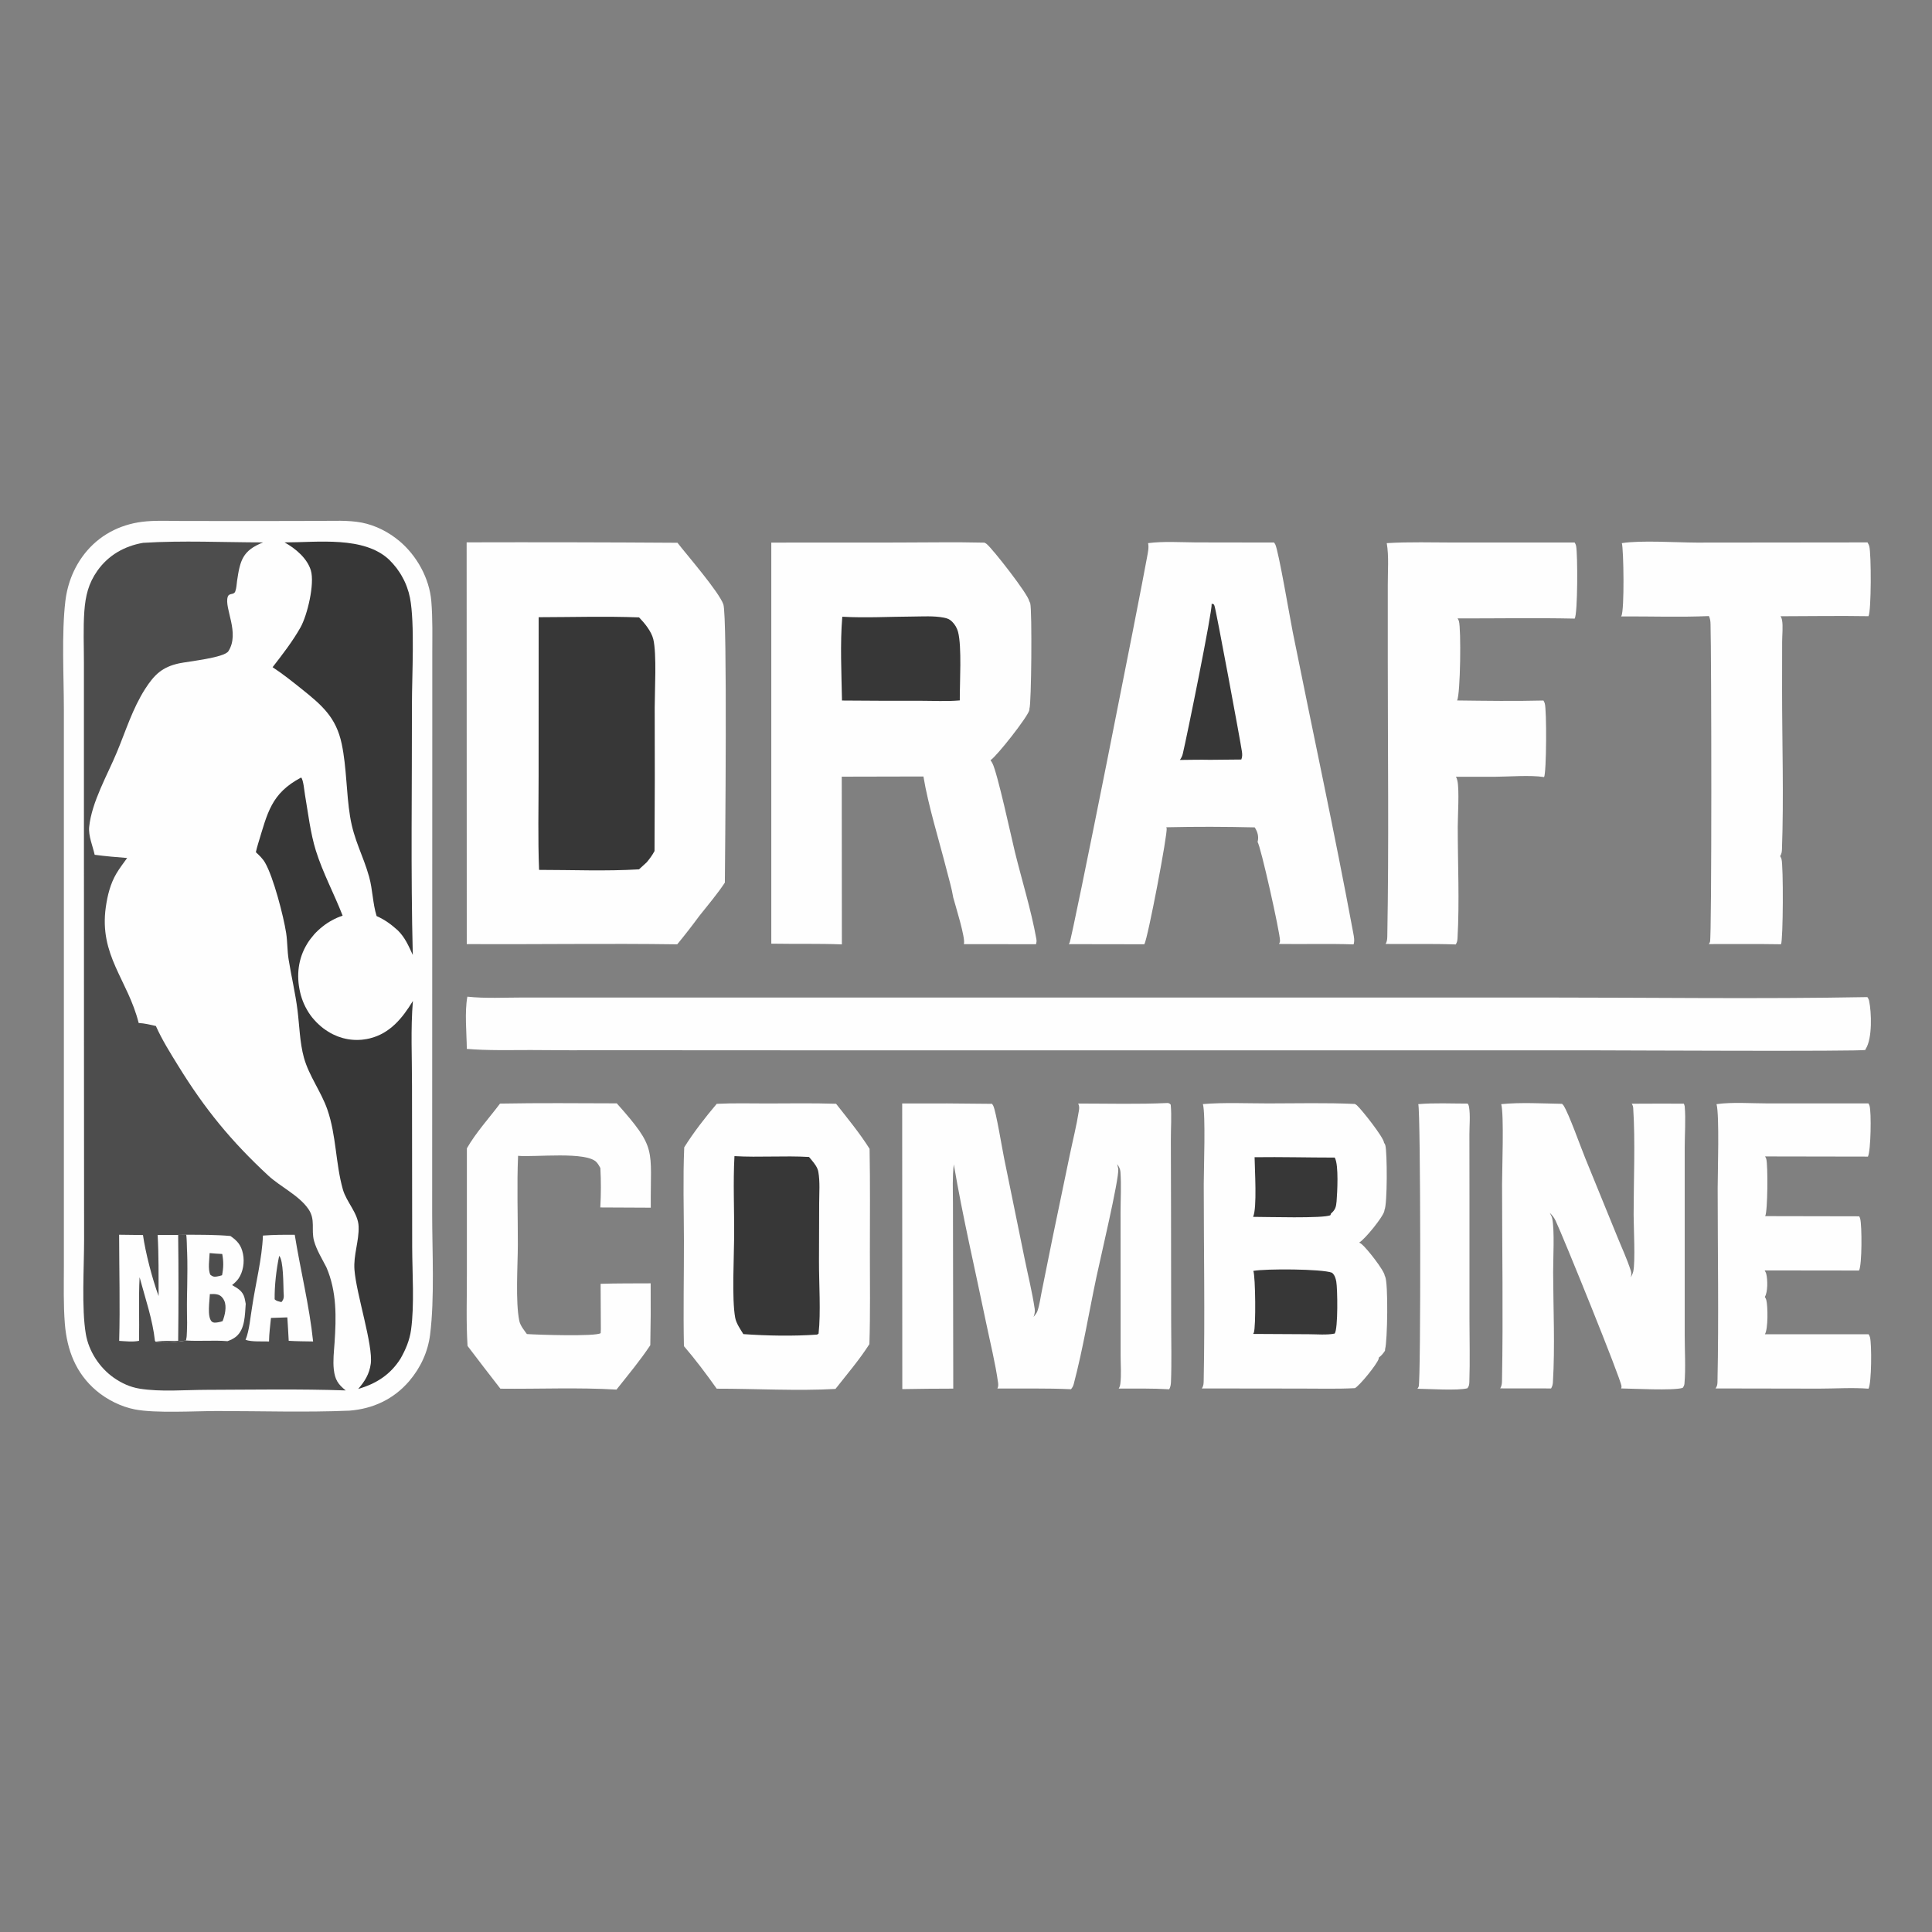
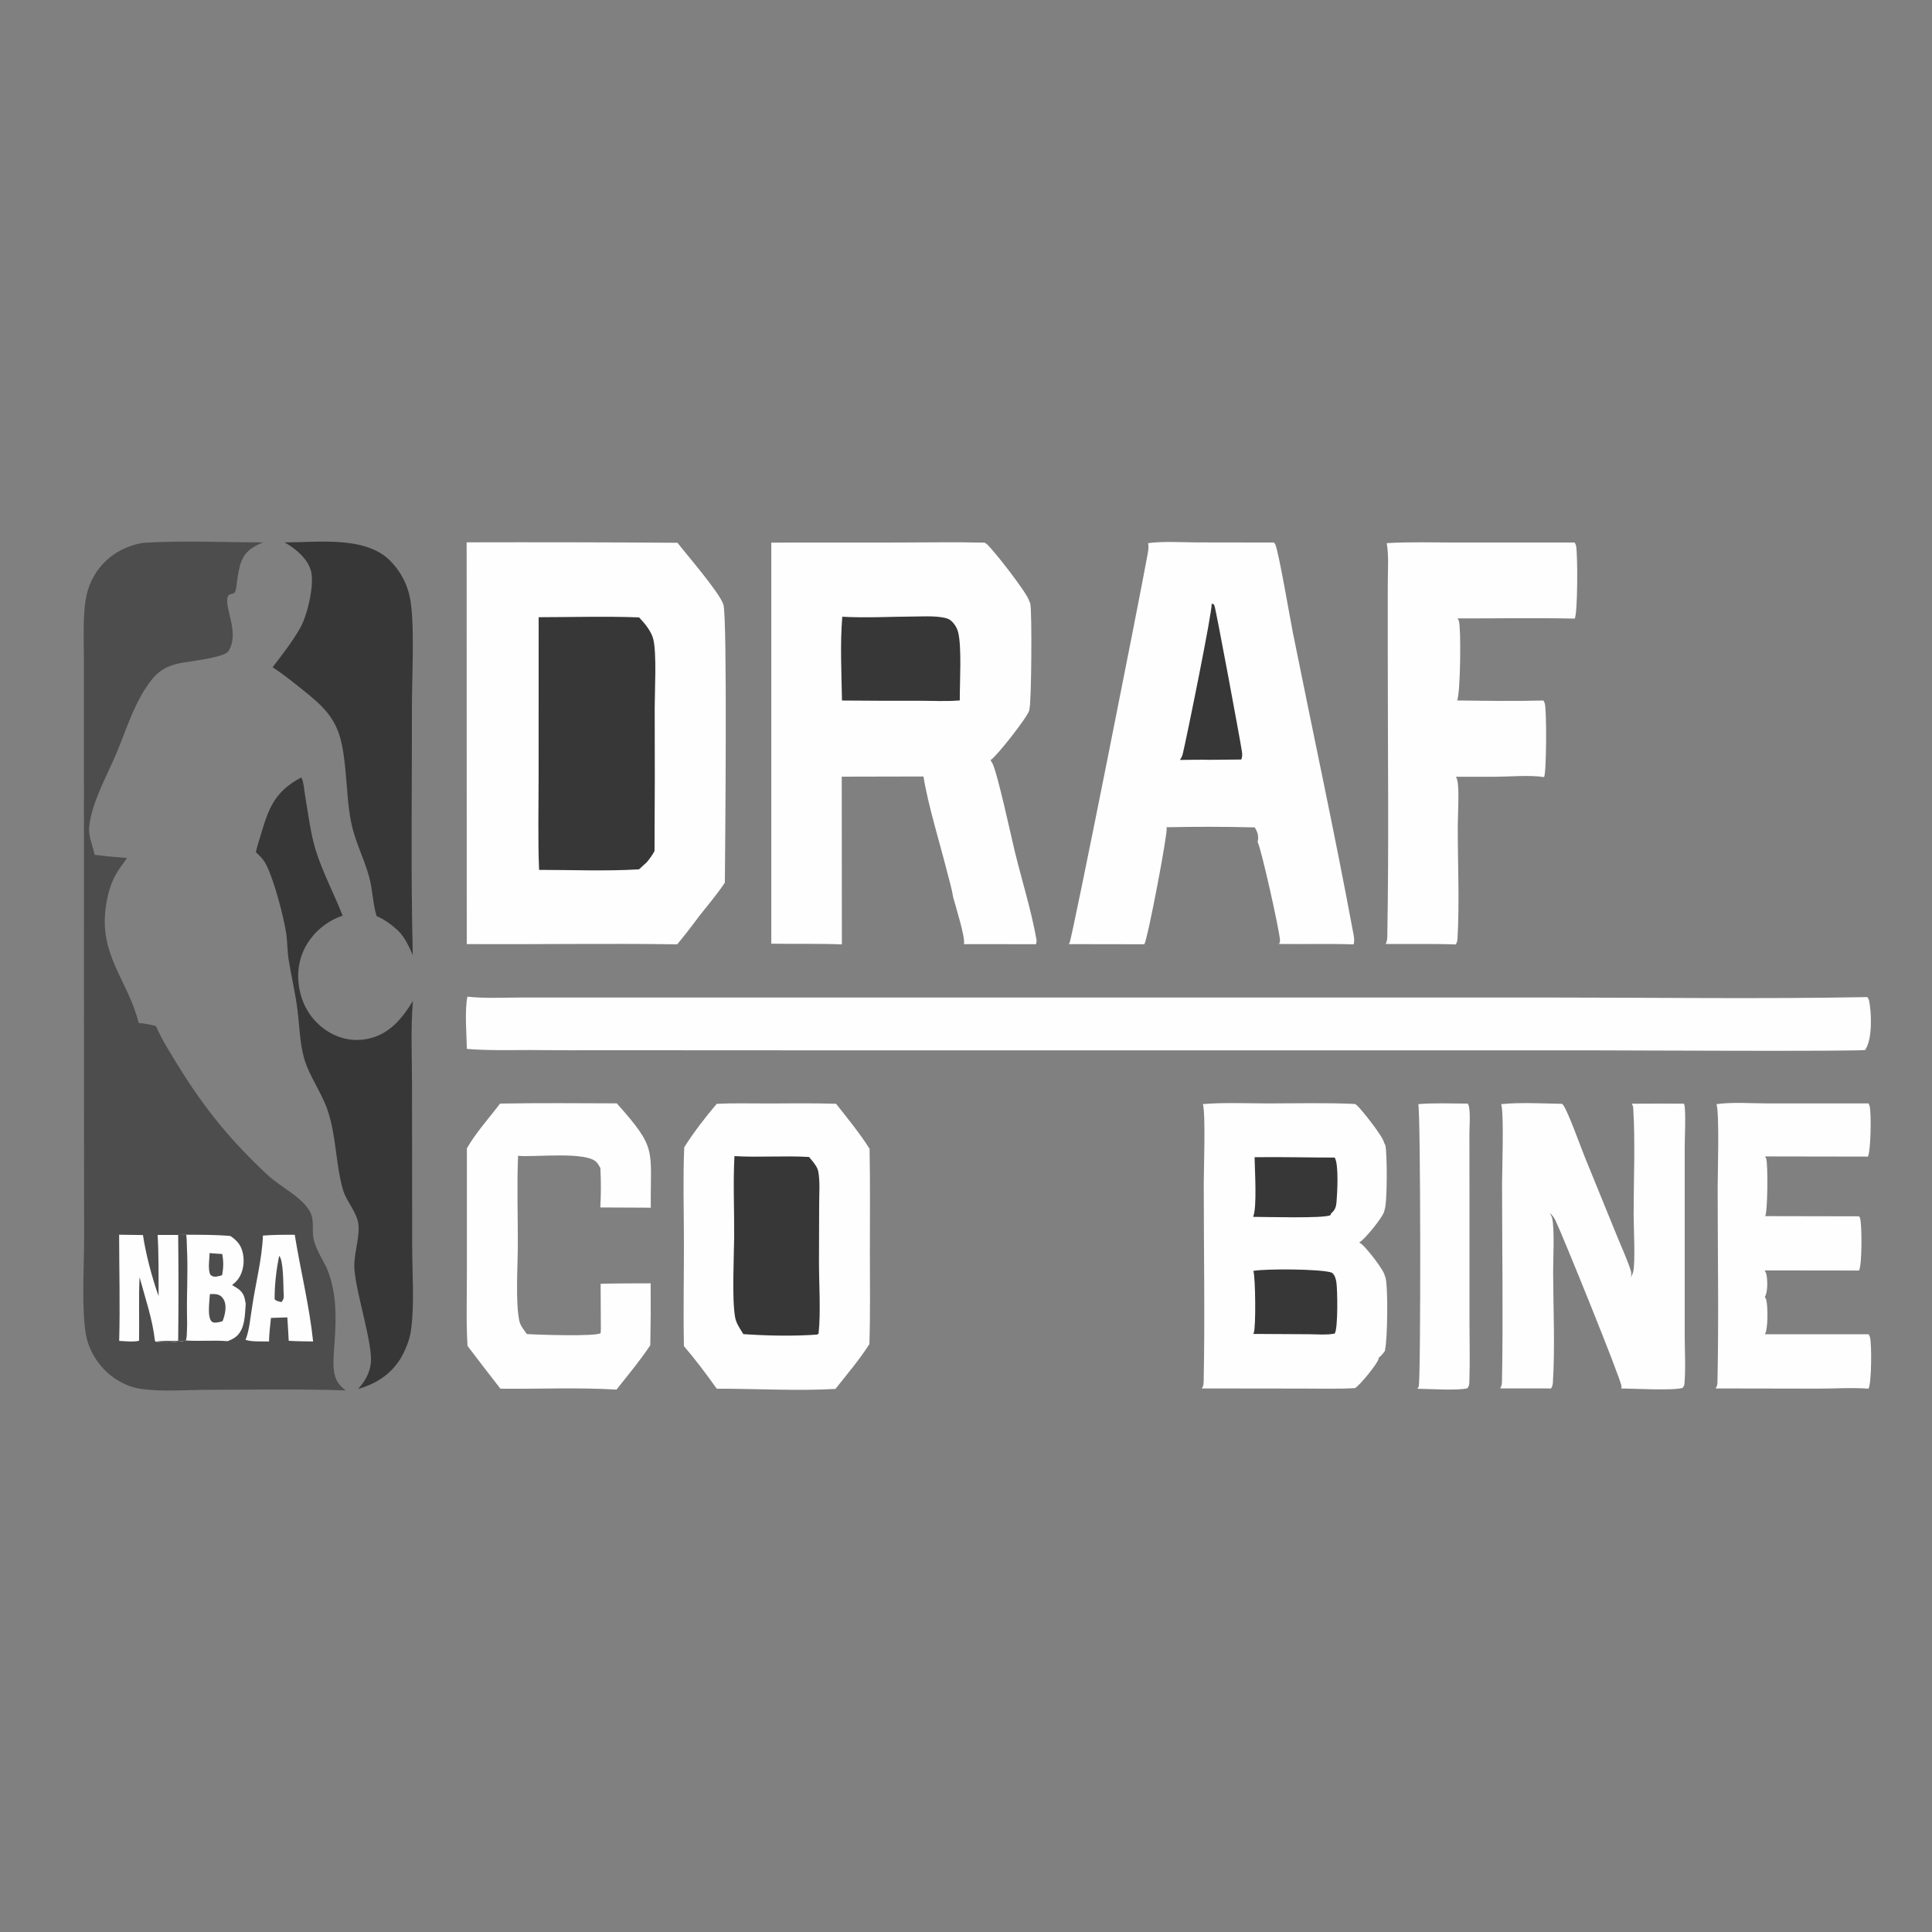
<svg xmlns="http://www.w3.org/2000/svg" width="32" height="32" viewBox="0 0 32 32" fill="none">
  <rect x="0" y="0" width="32" height="32" fill="#808080" stroke="none" />
  <path d="M23.491 18.288C23.76 18.265 24.039 18.279 24.31 18.279C24.321 18.296 24.329 18.314 24.332 18.334C24.355 18.477 24.338 18.646 24.338 18.792L24.339 19.805L24.339 21.837C24.339 22.188 24.349 22.541 24.337 22.892C24.335 22.934 24.331 22.96 24.305 22.994C24.146 23.036 23.664 23.004 23.477 23.002C23.485 22.991 23.492 22.979 23.498 22.966C23.535 22.878 23.531 18.389 23.491 18.288Z" fill="#FEFEFE" />
  <path d="M28.431 18.288C28.701 18.251 29.006 18.276 29.279 18.276L30.947 18.276C30.955 18.289 30.962 18.302 30.966 18.317C30.997 18.421 30.988 19.056 30.939 19.157L29.235 19.154C29.243 19.167 29.25 19.18 29.255 19.195C29.284 19.297 29.279 20.071 29.237 20.143L30.794 20.146C30.801 20.159 30.807 20.172 30.811 20.187C30.84 20.293 30.843 20.954 30.791 21.044L29.228 21.042C29.24 21.062 29.251 21.082 29.256 21.105C29.278 21.198 29.282 21.4 29.231 21.481C29.241 21.496 29.25 21.513 29.255 21.53C29.282 21.632 29.287 22.012 29.232 22.1L30.95 22.1C30.96 22.116 30.968 22.132 30.973 22.15C31.003 22.262 31 22.911 30.948 23.001C30.68 22.98 30.396 23 30.126 23L28.415 22.997C28.422 22.987 28.423 22.985 28.428 22.976C28.446 22.943 28.446 22.915 28.447 22.879C28.469 21.814 28.45 20.744 28.45 19.678C28.45 19.435 28.481 18.462 28.431 18.288Z" fill="#FEFEFE" />
  <path d="M8.282 18.279C8.926 18.267 9.572 18.273 10.216 18.275C10.89 19.033 10.771 19.017 10.779 20.003L9.943 19.999C9.955 19.783 9.956 19.562 9.944 19.346C9.927 19.315 9.909 19.283 9.886 19.256C9.729 19.063 8.848 19.171 8.581 19.144C8.56 19.632 8.578 20.127 8.577 20.616C8.576 20.964 8.536 21.558 8.601 21.876C8.617 21.956 8.68 22.031 8.727 22.096C8.895 22.108 9.867 22.14 9.949 22.081L9.952 22.014L9.948 21.264C10.224 21.255 10.501 21.258 10.777 21.256C10.78 21.598 10.778 21.939 10.771 22.281C10.602 22.536 10.401 22.776 10.211 23.016C9.575 22.978 8.925 23.008 8.288 23.001C8.105 22.766 7.924 22.53 7.744 22.293C7.719 21.898 7.734 21.496 7.733 21.1L7.733 19.02C7.88 18.762 8.103 18.517 8.282 18.279Z" fill="#FEFEFE" />
  <path d="M27.027 18.281C27.314 18.279 27.602 18.279 27.889 18.28C27.896 18.295 27.902 18.309 27.904 18.325C27.923 18.546 27.904 18.786 27.904 19.008L27.904 20.479L27.904 22.116C27.904 22.378 27.922 22.658 27.9 22.918C27.897 22.947 27.887 22.965 27.87 22.988C27.706 23.036 27.046 22.999 26.851 22.997C26.856 22.984 26.858 22.974 26.857 22.96C26.849 22.844 25.888 20.475 25.765 20.217C25.741 20.167 25.71 20.127 25.669 20.089C25.677 20.103 25.684 20.117 25.691 20.132C25.698 20.147 25.706 20.162 25.709 20.178C25.751 20.374 25.724 20.856 25.725 21.08C25.727 21.68 25.757 22.298 25.721 22.896C25.718 22.935 25.711 22.963 25.691 22.997L24.848 22.996C24.849 22.993 24.852 22.99 24.853 22.987C24.876 22.946 24.877 22.906 24.878 22.86C24.898 21.78 24.879 20.695 24.879 19.614C24.879 19.356 24.913 18.468 24.865 18.288C25.192 18.256 25.543 18.277 25.872 18.283C25.881 18.291 25.89 18.3 25.897 18.31C25.987 18.45 26.175 18.983 26.256 19.181L26.779 20.463C26.856 20.654 26.948 20.85 27.011 21.046C27.024 21.084 27.02 21.12 27.011 21.159C27.026 21.129 27.043 21.097 27.051 21.064C27.089 20.908 27.058 20.314 27.058 20.119C27.058 19.559 27.087 18.902 27.051 18.353C27.049 18.325 27.042 18.305 27.027 18.281Z" fill="#FEFEFE" />
-   <path d="M26.863 8.996C27.177 8.946 27.76 8.986 28.102 8.987L30.932 8.984C30.934 8.987 30.936 8.991 30.937 8.994C30.947 9.011 30.956 9.028 30.961 9.047C30.995 9.17 30.996 10.121 30.948 10.206C30.463 10.198 29.977 10.206 29.491 10.207C29.503 10.224 29.512 10.248 29.516 10.268C29.535 10.377 29.518 10.517 29.518 10.63L29.517 11.435C29.517 12.31 29.546 13.195 29.515 14.068C29.513 14.111 29.508 14.143 29.485 14.18C29.494 14.195 29.501 14.211 29.507 14.228C29.54 14.335 29.535 15.57 29.499 15.64C29.101 15.633 28.702 15.638 28.304 15.637C28.311 15.626 28.318 15.614 28.323 15.601C28.354 15.515 28.347 10.829 28.332 10.341C28.331 10.291 28.327 10.25 28.305 10.204C27.823 10.225 27.333 10.207 26.85 10.21C26.851 10.207 26.853 10.204 26.855 10.202C26.908 10.109 26.893 9.106 26.863 8.996Z" fill="#FEFEFE" />
  <path d="M22.969 8.996C23.343 8.973 23.724 8.986 24.099 8.986H26.081C26.092 9.003 26.101 9.021 26.105 9.041C26.133 9.172 26.133 10.161 26.082 10.246C25.437 10.232 24.788 10.244 24.142 10.243C24.151 10.257 24.159 10.271 24.164 10.287C24.202 10.41 24.19 11.496 24.134 11.602C24.61 11.608 25.088 11.615 25.564 11.603C25.573 11.618 25.581 11.633 25.586 11.65C25.62 11.755 25.615 12.797 25.575 12.871C25.347 12.834 24.989 12.865 24.748 12.866L24.114 12.866C24.127 12.886 24.134 12.907 24.139 12.931C24.173 13.081 24.145 13.518 24.145 13.694C24.145 14.306 24.175 14.934 24.141 15.543C24.139 15.582 24.132 15.61 24.112 15.643C23.726 15.629 23.337 15.639 22.95 15.635C22.974 15.594 22.977 15.554 22.978 15.508C23.005 13.994 22.986 12.477 22.986 10.962L22.986 9.685C22.985 9.467 23.006 9.211 22.969 8.996Z" fill="#FEFEFE" />
  <path d="M19.924 18.287C20.28 18.258 20.65 18.276 21.008 18.276C21.484 18.276 21.964 18.263 22.439 18.285C22.453 18.291 22.464 18.298 22.475 18.308C22.556 18.381 22.919 18.84 22.924 18.927C22.932 18.939 22.94 18.953 22.945 18.967C22.978 19.085 22.98 19.953 22.931 20.042C22.931 20.049 22.931 20.05 22.929 20.058C22.909 20.156 22.605 20.529 22.512 20.581C22.528 20.589 22.543 20.598 22.556 20.609C22.639 20.677 22.927 21.041 22.936 21.131C22.938 21.134 22.939 21.137 22.941 21.14C22.997 21.248 22.98 22.218 22.942 22.343L22.94 22.372C22.909 22.418 22.883 22.451 22.838 22.485C22.837 22.491 22.836 22.503 22.834 22.509C22.805 22.6 22.521 22.949 22.442 22.992C22.146 23.008 21.845 22.998 21.549 22.999L19.906 22.997C19.908 22.994 19.91 22.991 19.912 22.988C19.935 22.95 19.936 22.911 19.937 22.867C19.958 21.785 19.938 20.697 19.938 19.614C19.938 19.357 19.971 18.468 19.924 18.287Z" fill="#FEFEFE" />
  <path d="M20.78 19.167C21.222 19.161 21.665 19.173 22.107 19.173C22.109 19.176 22.11 19.179 22.112 19.183C22.174 19.306 22.15 19.746 22.138 19.898C22.13 19.992 22.117 20.038 22.045 20.1L22.036 20.127C21.934 20.184 20.96 20.155 20.755 20.155C20.824 20.006 20.782 19.366 20.78 19.167Z" fill="#373737" />
  <path d="M20.759 21.05C20.961 21.012 21.896 21.016 22.061 21.08C22.106 21.116 22.123 21.172 22.133 21.227C22.154 21.342 22.164 22.006 22.107 22.088C21.979 22.115 21.807 22.099 21.675 22.099L20.756 22.094C20.762 22.084 20.763 22.082 20.767 22.073C20.803 21.986 20.795 21.141 20.759 21.05Z" fill="#373737" />
  <path d="M11.871 18.283C12.15 18.269 12.433 18.277 12.712 18.277C13.091 18.276 13.47 18.27 13.848 18.282C14.038 18.524 14.239 18.767 14.403 19.028C14.414 19.6 14.408 20.174 14.408 20.747C14.408 21.252 14.416 21.759 14.4 22.263C14.234 22.523 14.028 22.763 13.838 23.005C13.214 23.041 12.506 23 11.871 23.001C11.702 22.762 11.518 22.518 11.328 22.296C11.316 21.715 11.329 21.131 11.328 20.549C11.327 20.035 11.311 19.516 11.333 19.003C11.487 18.757 11.683 18.505 11.871 18.283Z" fill="#FEFEFE" />
  <path d="M12.165 19.149C12.575 19.173 12.989 19.139 13.4 19.163C13.416 19.181 13.431 19.199 13.446 19.218C13.491 19.273 13.541 19.336 13.554 19.408C13.584 19.576 13.568 19.765 13.568 19.935L13.565 20.89C13.564 21.254 13.597 21.741 13.558 22.089L13.534 22.105C13.139 22.133 12.708 22.125 12.312 22.097C12.262 22.015 12.194 21.919 12.177 21.825C12.12 21.518 12.158 20.819 12.16 20.48C12.163 20.039 12.141 19.589 12.165 19.149Z" fill="#373737" />
-   <path d="M19.344 18.269C19.371 18.277 19.373 18.277 19.391 18.298C19.408 18.49 19.392 18.69 19.393 18.883L19.396 20.058L19.398 21.884C19.398 22.217 19.408 22.554 19.395 22.887C19.393 22.933 19.388 22.969 19.366 23.011C19.088 22.994 18.808 23 18.529 22.999C18.545 22.974 18.552 22.95 18.556 22.921C18.575 22.772 18.561 22.605 18.561 22.453V21.464L18.56 20.088C18.56 19.865 18.574 19.632 18.558 19.41C18.554 19.359 18.534 19.323 18.504 19.282C18.506 19.293 18.508 19.303 18.511 19.313C18.515 19.33 18.52 19.346 18.522 19.364C18.537 19.529 18.217 20.881 18.162 21.144C18.037 21.733 17.938 22.341 17.785 22.922C17.776 22.957 17.762 22.983 17.739 23.01C17.334 22.991 16.925 23.001 16.52 22.998C16.535 22.97 16.536 22.938 16.532 22.907C16.486 22.574 16.401 22.238 16.333 21.909C16.153 21.036 15.947 20.164 15.798 19.285C15.773 19.495 15.783 19.709 15.784 19.92L15.789 23C15.507 23 15.226 23.003 14.945 23.008L14.943 18.277C15.44 18.274 15.936 18.276 16.432 18.283C16.439 18.293 16.445 18.303 16.451 18.314C16.497 18.402 16.603 19.049 16.632 19.188L16.971 20.848C17.027 21.123 17.097 21.402 17.138 21.679C17.145 21.727 17.135 21.768 17.119 21.813C17.141 21.784 17.17 21.752 17.182 21.718C17.219 21.615 17.234 21.486 17.257 21.378L17.432 20.51L17.72 19.124C17.77 18.884 17.831 18.644 17.869 18.402C17.877 18.356 17.88 18.322 17.858 18.278C18.352 18.278 18.851 18.292 19.344 18.269Z" fill="#FEFEFE" />
  <path d="M19.016 8.996C19.273 8.963 19.549 8.982 19.809 8.984L21.103 8.986C21.11 8.995 21.116 9.005 21.122 9.016C21.176 9.117 21.37 10.26 21.412 10.469C21.745 12.13 22.105 13.788 22.414 15.453C22.426 15.518 22.439 15.577 22.42 15.642C22.009 15.628 21.596 15.641 21.185 15.635C21.194 15.618 21.201 15.599 21.201 15.58C21.201 15.445 20.877 13.997 20.829 13.947C20.83 13.945 20.831 13.943 20.831 13.941C20.852 13.854 20.829 13.777 20.782 13.704C20.294 13.692 19.805 13.691 19.317 13.702C19.319 13.707 19.321 13.713 19.323 13.718C19.344 13.795 19.012 15.543 18.954 15.64L17.701 15.638C17.707 15.63 17.708 15.63 17.714 15.62C17.757 15.553 18.885 9.867 19 9.222C19.013 9.148 19.032 9.071 19.016 8.996Z" fill="#FEFEFE" />
  <path d="M20.069 10L20.102 10.007C20.107 10.015 20.111 10.023 20.115 10.032C20.138 10.08 20.544 12.27 20.57 12.447C20.577 12.495 20.578 12.534 20.56 12.58L20.041 12.585C19.875 12.581 19.708 12.586 19.542 12.587C19.566 12.556 19.582 12.522 19.591 12.484C19.656 12.212 20.082 10.12 20.069 10Z" fill="#373737" />
  <path d="M7.741 16.508C8.041 16.54 8.36 16.522 8.663 16.522L10.325 16.522H15.607L25.562 16.522C27.35 16.522 29.142 16.548 30.93 16.515C30.942 16.534 30.953 16.553 30.958 16.575C30.999 16.769 31.013 17.199 30.903 17.372L30.896 17.39C30.84 17.418 26.721 17.397 26.411 17.397L13.908 17.397L10.111 17.395C9.67 17.397 9.229 17.396 8.788 17.392C8.436 17.392 8.084 17.402 7.732 17.373C7.729 17.108 7.694 16.765 7.741 16.508Z" fill="#FEFEFE" />
  <path d="M12.775 8.987L14.844 8.986C15.331 8.986 15.82 8.976 16.306 8.988C16.319 8.995 16.332 9.002 16.343 9.011C16.449 9.099 17.036 9.852 17.046 9.955C17.053 9.967 17.059 9.979 17.064 9.993C17.096 10.103 17.084 11.675 17.05 11.74C17.051 11.75 17.051 11.751 17.049 11.762C17.023 11.874 16.506 12.53 16.406 12.591C16.407 12.593 16.409 12.595 16.41 12.598C16.413 12.601 16.415 12.605 16.418 12.609C16.425 12.62 16.431 12.63 16.437 12.641C16.521 12.801 16.751 13.868 16.81 14.111C16.927 14.586 17.078 15.069 17.165 15.55C17.171 15.582 17.169 15.607 17.159 15.639L15.964 15.638C16 15.553 15.82 14.986 15.789 14.867C15.764 14.713 15.716 14.556 15.678 14.405C15.556 13.925 15.373 13.338 15.295 12.861L13.942 12.864L13.944 15.642C13.555 15.627 13.164 15.637 12.775 15.63L12.775 8.987Z" fill="#FEFEFE" />
  <path d="M13.951 10.215C14.333 10.237 14.73 10.214 15.114 10.212C15.283 10.211 15.465 10.198 15.632 10.23C15.69 10.241 15.73 10.256 15.771 10.298C15.816 10.342 15.852 10.404 15.868 10.465C15.933 10.71 15.895 11.313 15.897 11.601C15.681 11.62 15.452 11.607 15.235 11.607C14.805 11.608 14.376 11.607 13.946 11.603C13.938 11.149 13.913 10.666 13.951 10.215Z" fill="#373737" />
  <path d="M7.729 8.983C8.893 8.98 10.057 8.982 11.221 8.99C11.381 9.196 11.907 9.802 11.981 10.01C12.05 10.206 12.01 14.123 12.006 14.619C11.879 14.811 11.725 14.991 11.582 15.172C11.464 15.332 11.343 15.488 11.217 15.641C10.056 15.624 8.893 15.644 7.731 15.637L7.729 8.983Z" fill="#FEFEFE" />
  <path d="M8.922 10.223C9.475 10.222 10.033 10.205 10.585 10.226C10.678 10.322 10.789 10.457 10.821 10.589C10.879 10.831 10.844 11.441 10.844 11.716C10.847 12.509 10.846 13.303 10.841 14.096C10.804 14.165 10.762 14.222 10.712 14.282L10.584 14.399C10.038 14.432 9.477 14.408 8.929 14.408C8.908 13.895 8.921 13.377 8.921 12.863L8.922 10.223Z" fill="#373737" />
-   <path d="M2.428 8.635C2.628 8.618 2.84 8.63 3.042 8.629L4.292 8.63L5.287 8.628C5.516 8.628 5.765 8.613 5.991 8.656C6.221 8.701 6.437 8.812 6.616 8.962C6.905 9.205 7.112 9.579 7.144 9.958C7.168 10.252 7.16 10.549 7.16 10.844L7.16 12.176L7.159 16.452L7.158 20.099C7.158 20.724 7.2 21.495 7.124 22.104C7.088 22.391 6.966 22.654 6.778 22.875C6.52 23.176 6.177 23.335 5.786 23.365C5.061 23.395 4.324 23.371 3.598 23.371C3.222 23.371 2.575 23.411 2.233 23.344C2.005 23.3 1.773 23.183 1.596 23.034C1.254 22.744 1.109 22.359 1.074 21.924C1.049 21.607 1.058 21.287 1.058 20.97L1.058 19.614L1.058 15.237L1.058 11.763C1.058 11.206 1.018 10.496 1.083 9.953C1.12 9.647 1.239 9.359 1.44 9.124C1.693 8.829 2.044 8.666 2.428 8.635Z" fill="#FEFEFE" />
  <path d="M4.713 8.984C5.258 8.985 6.03 8.874 6.449 9.274C6.47 9.295 6.491 9.317 6.511 9.34C6.531 9.363 6.55 9.386 6.569 9.41C6.587 9.434 6.604 9.459 6.621 9.485C6.637 9.51 6.653 9.536 6.667 9.563C6.682 9.589 6.695 9.617 6.708 9.644C6.72 9.672 6.732 9.7 6.742 9.729C6.752 9.757 6.761 9.786 6.77 9.815C6.778 9.844 6.785 9.874 6.791 9.904C6.872 10.328 6.823 11.188 6.823 11.658C6.825 13.043 6.802 14.432 6.837 15.817C6.767 15.666 6.709 15.528 6.589 15.41C6.481 15.312 6.372 15.232 6.238 15.173C6.173 14.966 6.173 14.735 6.114 14.523C6.013 14.161 5.863 13.923 5.798 13.522C5.734 13.126 5.742 12.711 5.66 12.322C5.568 11.883 5.334 11.682 4.998 11.413C4.84 11.287 4.684 11.162 4.515 11.051C4.675 10.845 4.848 10.621 4.976 10.394C5.092 10.188 5.214 9.67 5.149 9.449C5.09 9.248 4.891 9.081 4.713 8.984Z" fill="#373737" />
  <path d="M4.988 12.878C5.026 12.917 5.041 13.107 5.052 13.168C5.104 13.471 5.141 13.797 5.232 14.09C5.347 14.457 5.535 14.806 5.675 15.166C5.645 15.176 5.615 15.188 5.586 15.2C5.557 15.213 5.528 15.227 5.501 15.242C5.473 15.257 5.445 15.274 5.419 15.291C5.392 15.309 5.367 15.327 5.342 15.347C5.317 15.367 5.293 15.387 5.27 15.409C5.246 15.431 5.224 15.454 5.203 15.477C5.182 15.501 5.162 15.526 5.143 15.551C5.123 15.577 5.105 15.603 5.089 15.63C4.938 15.874 4.906 16.158 4.971 16.435C4.979 16.469 4.988 16.502 4.999 16.535C5.01 16.567 5.022 16.599 5.036 16.63C5.05 16.662 5.066 16.692 5.083 16.722C5.1 16.752 5.118 16.781 5.138 16.809C5.158 16.837 5.179 16.864 5.202 16.889C5.225 16.915 5.248 16.94 5.274 16.963C5.299 16.987 5.325 17.009 5.352 17.03C5.379 17.05 5.408 17.07 5.437 17.088C5.462 17.104 5.488 17.118 5.514 17.131C5.541 17.144 5.568 17.156 5.596 17.167C5.624 17.177 5.652 17.186 5.68 17.194C5.709 17.202 5.738 17.208 5.767 17.213C5.796 17.218 5.826 17.221 5.855 17.223C5.885 17.225 5.915 17.225 5.944 17.224C5.974 17.223 6.003 17.221 6.033 17.216C6.062 17.212 6.091 17.207 6.12 17.2C6.459 17.119 6.666 16.863 6.839 16.579C6.8 17.04 6.825 17.522 6.824 17.985L6.827 20.652C6.828 21.08 6.866 21.614 6.808 22.028C6.784 22.2 6.719 22.353 6.634 22.503C6.466 22.769 6.231 22.919 5.933 23.005C6.043 22.878 6.118 22.758 6.141 22.588C6.182 22.28 5.902 21.436 5.871 21.032C5.852 20.788 5.948 20.557 5.94 20.316C5.933 20.094 5.739 19.913 5.679 19.701C5.557 19.27 5.571 18.807 5.423 18.38C5.32 18.081 5.118 17.823 5.033 17.515C4.965 17.265 4.96 16.992 4.928 16.735C4.893 16.452 4.826 16.176 4.781 15.895C4.757 15.75 4.762 15.602 4.74 15.456C4.696 15.172 4.529 14.53 4.391 14.29C4.352 14.222 4.295 14.168 4.238 14.115C4.248 14.069 4.26 14.023 4.274 13.978C4.431 13.467 4.487 13.143 4.988 12.878Z" fill="#373737" />
  <path d="M2.37 8.991C3.025 8.95 3.701 8.983 4.358 8.984C4.018 9.118 3.977 9.281 3.927 9.618C3.919 9.674 3.917 9.743 3.897 9.795C3.873 9.861 3.795 9.815 3.772 9.885C3.711 10.076 3.977 10.481 3.783 10.786C3.712 10.895 3.124 10.954 2.967 10.987C2.687 11.048 2.558 11.172 2.405 11.409C2.195 11.738 2.086 12.098 1.938 12.454C1.781 12.834 1.519 13.282 1.477 13.696C1.462 13.845 1.536 14.012 1.568 14.158C1.747 14.182 1.926 14.197 2.106 14.211C2.045 14.295 1.981 14.379 1.928 14.468C1.828 14.637 1.781 14.828 1.753 15.021C1.638 15.825 2.117 16.228 2.297 16.944C2.394 16.949 2.487 16.972 2.582 16.994C2.683 17.222 2.822 17.443 2.953 17.655C3.391 18.366 3.828 18.901 4.443 19.471C4.647 19.659 4.953 19.799 5.109 20.027C5.23 20.203 5.15 20.368 5.202 20.555C5.243 20.703 5.336 20.853 5.406 20.99C5.58 21.394 5.57 21.816 5.541 22.245C5.531 22.39 5.513 22.54 5.529 22.684C5.549 22.854 5.599 22.927 5.726 23.03C4.957 23.003 4.184 23.018 3.414 23.02C3.06 23.021 2.659 23.057 2.309 23C2.155 22.975 2.011 22.908 1.884 22.819C1.649 22.654 1.471 22.383 1.422 22.098C1.349 21.672 1.393 20.992 1.393 20.533L1.391 17.582L1.39 12.491L1.39 10.98C1.39 10.697 1.377 10.405 1.397 10.123C1.416 9.868 1.465 9.663 1.613 9.453C1.796 9.195 2.062 9.044 2.37 8.991Z" fill="#4D4D4D" />
  <path d="M4.355 20.465C4.531 20.451 4.705 20.451 4.882 20.452C4.976 21.038 5.125 21.629 5.186 22.219C5.051 22.217 4.916 22.216 4.782 22.208C4.775 22.078 4.768 21.949 4.759 21.82L4.488 21.829C4.476 21.957 4.457 22.09 4.456 22.219C4.342 22.215 4.174 22.228 4.067 22.192C4.132 22.035 4.147 21.808 4.177 21.639C4.234 21.254 4.34 20.852 4.355 20.465Z" fill="#FEFEFE" />
  <path d="M4.624 20.801C4.696 20.869 4.692 21.288 4.697 21.401C4.701 21.471 4.71 21.513 4.661 21.567C4.618 21.555 4.581 21.553 4.549 21.52C4.546 21.293 4.577 21.024 4.624 20.801Z" fill="#4D4D4D" />
  <path d="M3.085 20.451C3.329 20.452 3.573 20.45 3.816 20.472C3.933 20.552 3.996 20.625 4.025 20.77C4.052 20.903 4.028 21.065 3.95 21.178C3.92 21.22 3.883 21.253 3.844 21.285C3.939 21.34 4.019 21.382 4.05 21.496C4.058 21.529 4.064 21.562 4.07 21.596C4.055 21.777 4.062 22.012 3.91 22.139C3.867 22.174 3.819 22.195 3.768 22.214C3.542 22.195 3.31 22.218 3.082 22.203C3.109 22.012 3.094 21.795 3.096 21.601C3.099 21.22 3.112 20.831 3.085 20.451Z" fill="#FEFEFE" />
  <path d="M3.472 20.755C3.541 20.763 3.611 20.765 3.681 20.77C3.704 20.896 3.703 20.997 3.678 21.122C3.649 21.13 3.618 21.14 3.587 21.144C3.539 21.151 3.522 21.143 3.484 21.114C3.44 21.02 3.469 20.86 3.472 20.755Z" fill="#4D4D4D" />
  <path d="M3.476 21.434C3.52 21.433 3.571 21.43 3.613 21.444C3.66 21.459 3.696 21.5 3.715 21.545C3.758 21.642 3.725 21.787 3.687 21.882C3.649 21.896 3.598 21.907 3.557 21.907C3.541 21.907 3.518 21.9 3.506 21.888C3.428 21.808 3.472 21.547 3.476 21.434Z" fill="#4D4D4D" />
  <path d="M2.951 20.454L3.085 20.452C3.112 20.831 3.099 21.221 3.096 21.601C3.094 21.796 3.11 22.012 3.082 22.204C2.919 22.228 2.741 22.25 2.577 22.222L2.566 22.207C2.529 21.859 2.403 21.494 2.312 21.155C2.294 21.504 2.31 21.858 2.303 22.208C2.197 22.23 2.081 22.215 1.974 22.209C1.99 21.625 1.974 21.036 1.973 20.451L2.368 20.456C2.411 20.755 2.523 21.185 2.627 21.467C2.626 21.13 2.63 20.791 2.611 20.454L2.951 20.454Z" fill="#FEFEFE" />
  <path d="M2.951 20.454L3.085 20.451C3.112 20.831 3.099 21.22 3.096 21.601C3.094 21.795 3.11 22.012 3.082 22.203C2.919 22.228 2.741 22.249 2.577 22.222C2.696 22.203 2.83 22.212 2.951 22.209C2.958 21.624 2.958 21.039 2.951 20.454Z" fill="#4D4D4D" />
</svg>